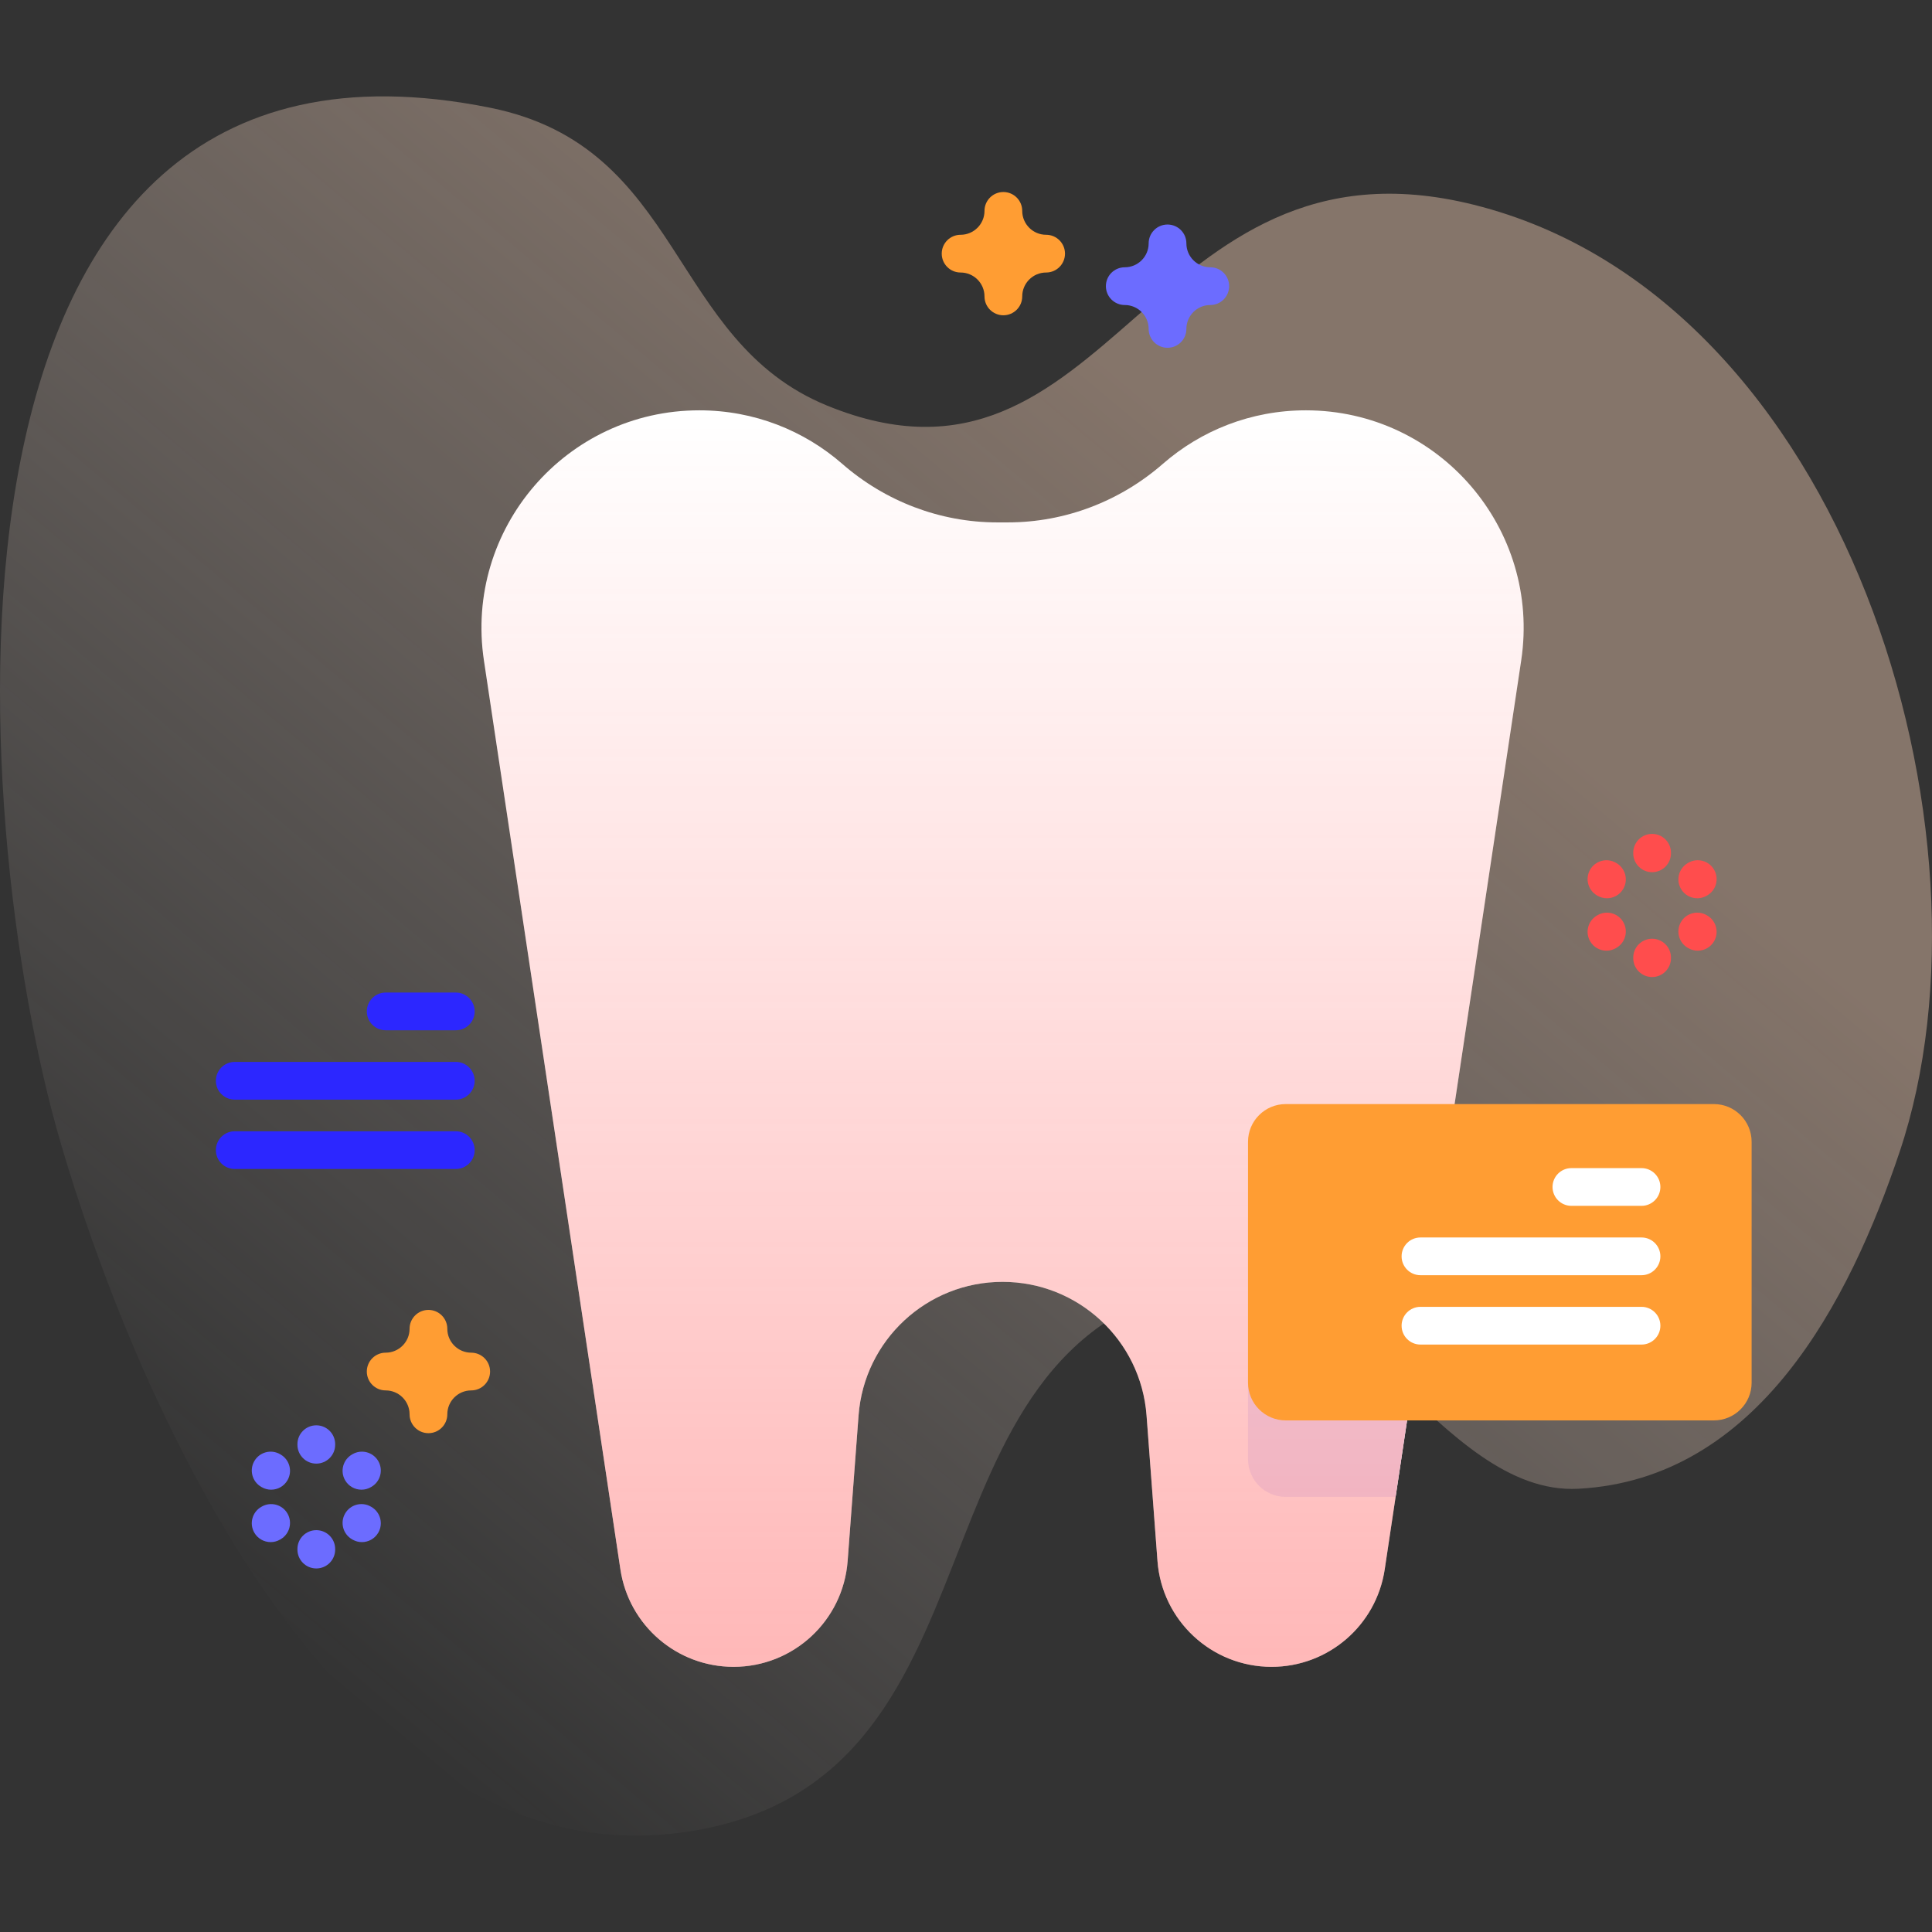
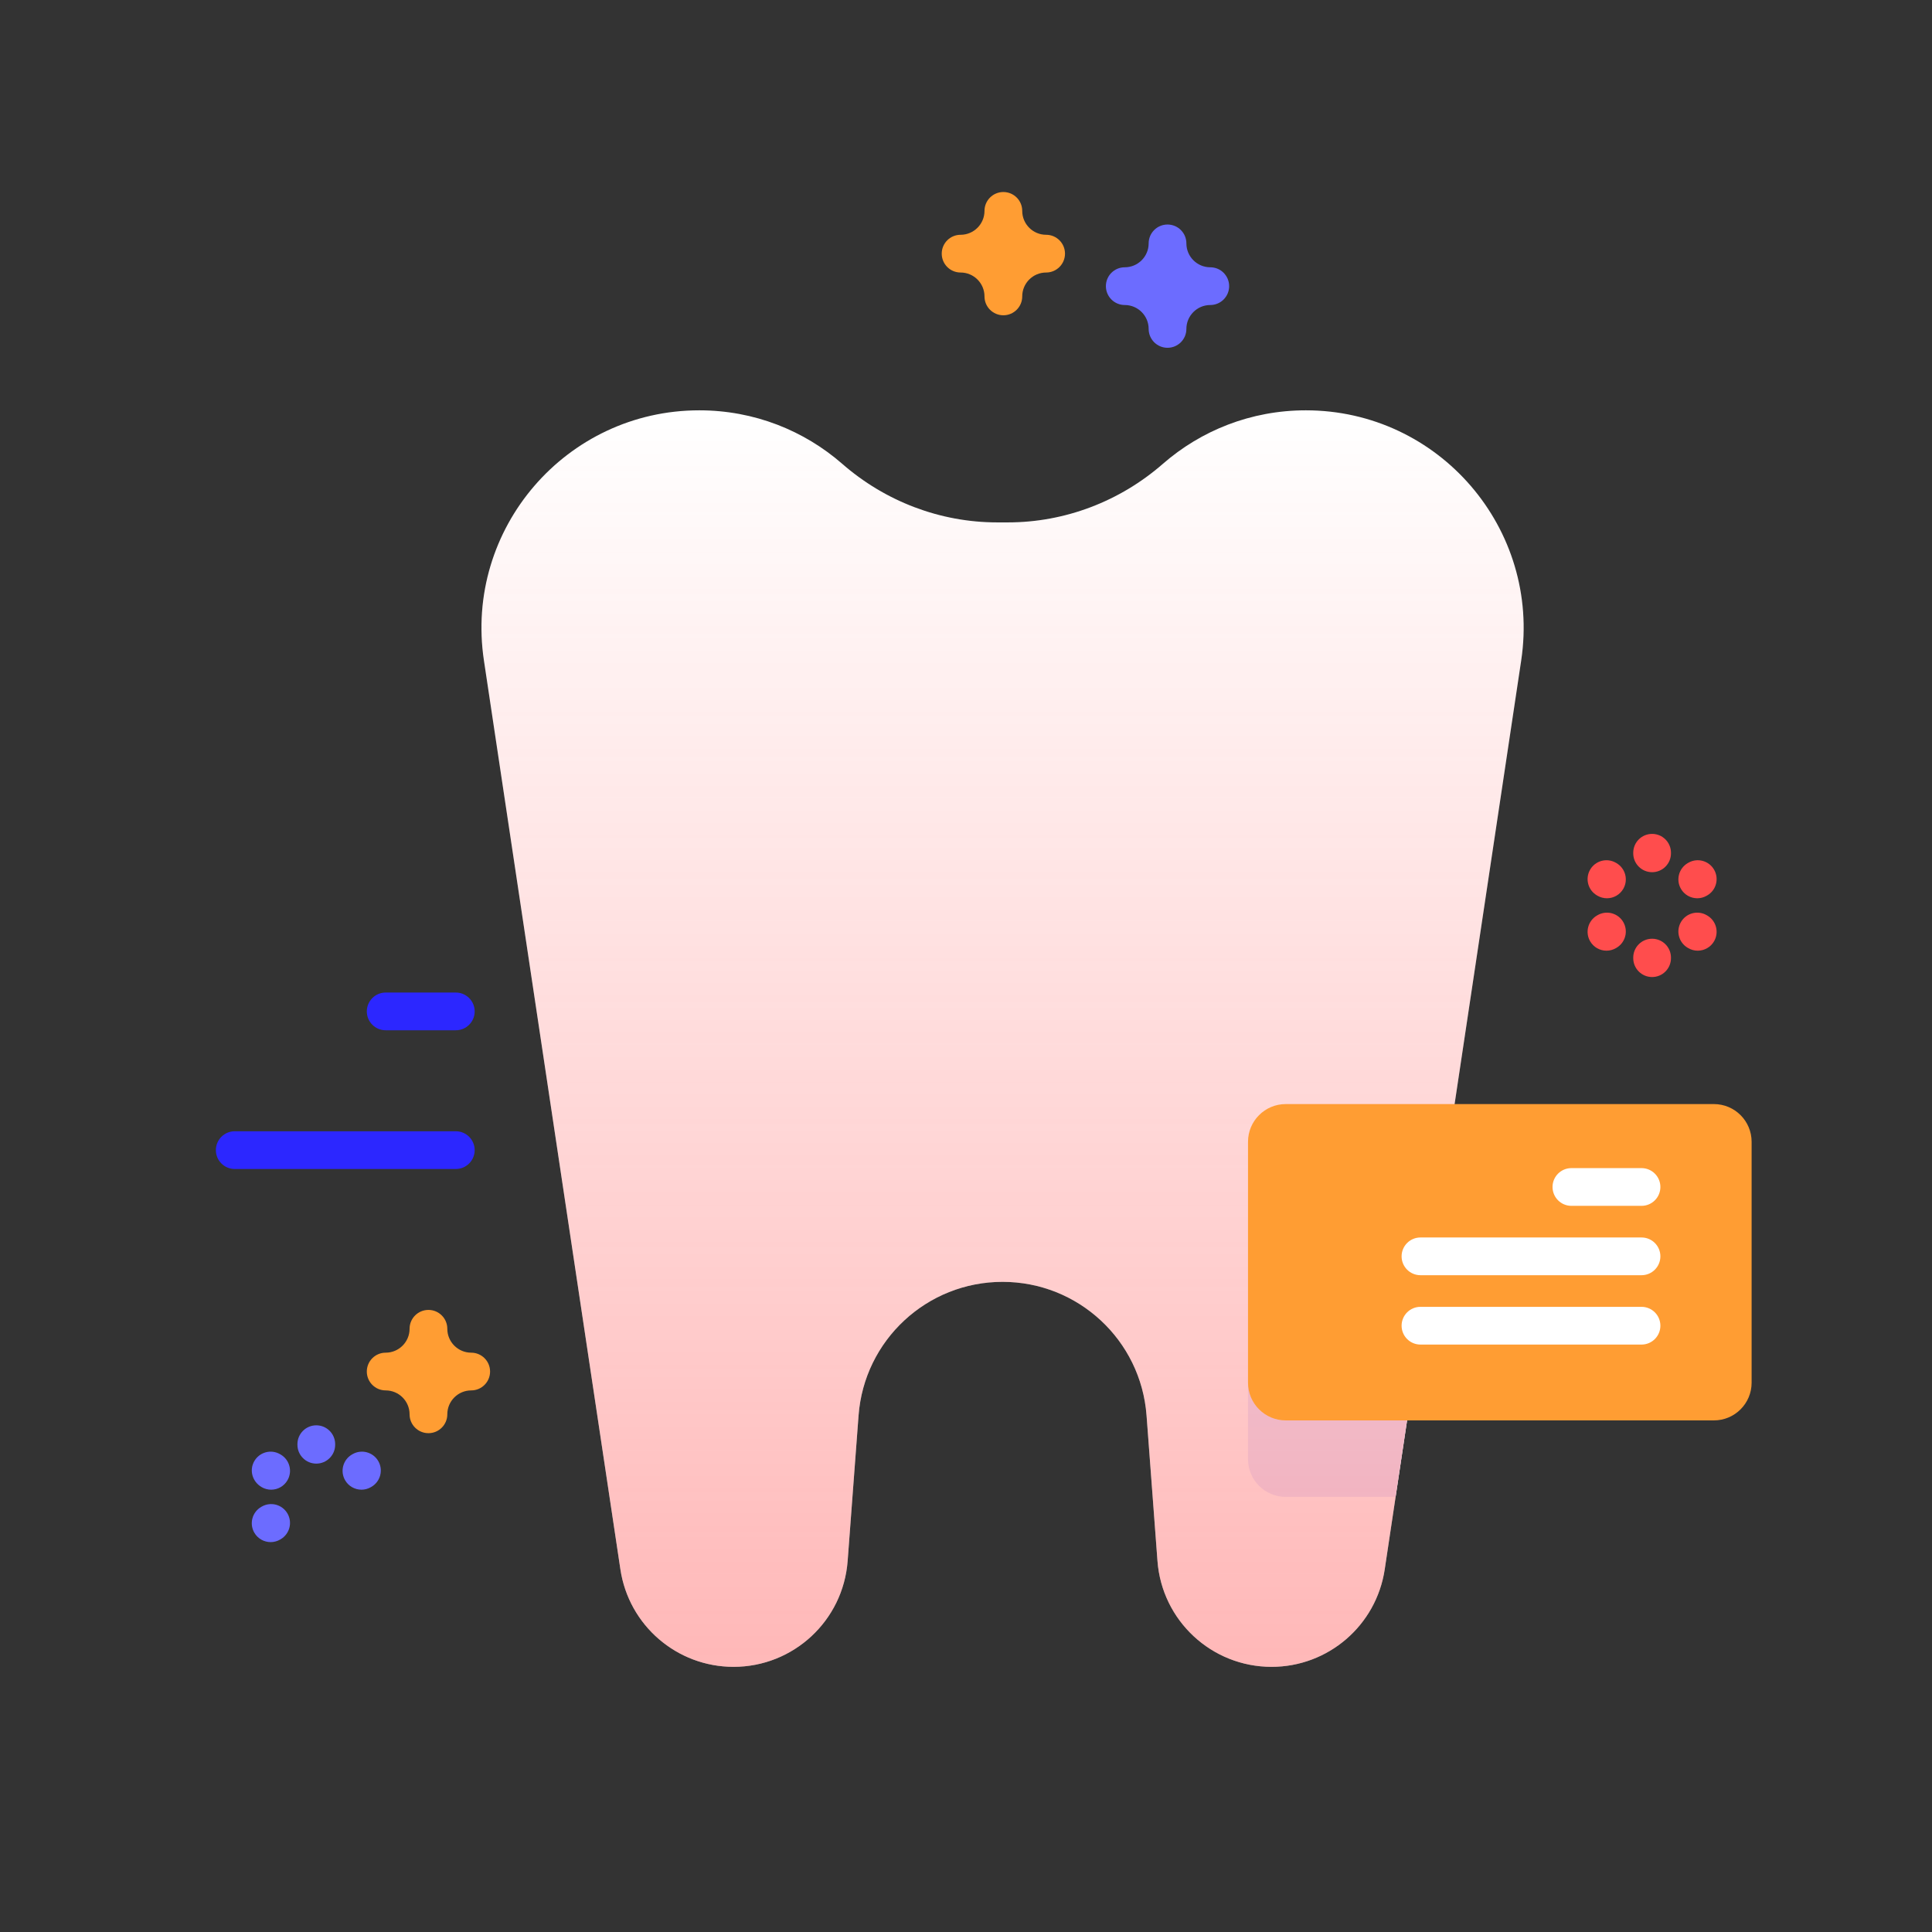
<svg xmlns="http://www.w3.org/2000/svg" width="512" height="512" viewBox="0 0 512 512" fill="none">
  <rect x="0" y="0" width="512" height="512" fill="#333333" stroke="none" />
  <g clip-path="url(#clip0_469_217)">
-     <path d="M16.074 302.88C34.801 366.883 88.781 497.444 179.996 485.725C271.482 473.97 235.754 356 319.504 339.831C356.371 332.713 381.361 396.52 418.31 394.535C465.898 391.978 490.12 344.872 503.418 305.271C531.615 221.303 489.389 78.919 390.56 54.26C304.315 32.741 294.227 138.115 219.238 107.508C177.089 90.305 181.3 38.932 129.966 28.566C-25.333 -2.794 -8.845 217.716 16.074 302.88Z" fill="url(#paint0_linear_469_217)" fill-opacity="0.4" />
    <path d="M346.059 108.74C331.495 108.74 318.268 114.115 308.162 122.933C296.772 132.872 282.226 138.441 267.109 138.441H264.268C249.151 138.441 234.604 132.871 223.214 122.933C213.109 114.115 199.882 108.74 185.318 108.74C150.03 108.74 123.004 140.127 128.244 175.024L164.415 415.914C166.643 430.754 179.391 441.732 194.398 441.732C210.263 441.732 223.445 429.502 224.633 413.682L227.53 375.106C229.029 355.14 245.665 339.705 265.688 339.705C285.71 339.705 302.348 355.14 303.847 375.106L306.744 413.682C307.932 429.502 321.114 441.732 336.979 441.732C351.986 441.732 364.734 430.754 366.963 415.914L403.134 175.024C408.373 140.127 381.347 108.74 346.059 108.74Z" fill="white" />
    <path d="M382.43 312.86L369.85 396.69H340.74C335.21 396.69 330.74 392.22 330.74 386.69V322.86C330.74 317.34 335.21 312.86 340.74 312.86H382.43Z" fill="#EBEBFF" />
    <path d="M346.059 108.74C331.495 108.74 318.268 114.115 308.162 122.933C296.772 132.872 282.226 138.441 267.109 138.441H264.268C249.151 138.441 234.604 132.871 223.214 122.933C213.109 114.115 199.882 108.74 185.318 108.74C150.03 108.74 123.004 140.127 128.244 175.024L164.415 415.914C166.643 430.754 179.391 441.732 194.398 441.732C210.263 441.732 223.445 429.502 224.633 413.682L227.53 375.106C229.029 355.14 245.665 339.705 265.688 339.705C285.71 339.705 302.348 355.14 303.847 375.106L306.744 413.682C307.932 429.502 321.114 441.732 336.979 441.732C351.986 441.732 364.734 430.754 366.963 415.914L403.134 175.024C408.373 140.127 381.347 108.74 346.059 108.74Z" fill="url(#paint1_linear_469_217)" />
    <path d="M454.198 376.421H340.738C335.215 376.421 330.738 371.944 330.738 366.421V302.591C330.738 297.068 335.215 292.591 340.738 292.591H454.197C459.72 292.591 464.197 297.068 464.197 302.591V366.421C464.198 371.944 459.721 376.421 454.198 376.421Z" fill="#FF9D33" />
    <path d="M120.793 263.034H102.211C99.45 263.034 97.211 265.272 97.211 268.034C97.211 270.796 99.45 273.034 102.211 273.034H120.793C123.554 273.034 125.793 270.796 125.793 268.034C125.793 265.273 123.554 263.034 120.793 263.034Z" fill="#2C27FF" />
-     <path d="M120.792 281.416H62.209C59.448 281.416 57.209 283.654 57.209 286.416C57.209 289.178 59.448 291.416 62.209 291.416H120.791C123.552 291.416 125.791 289.178 125.791 286.416C125.792 283.654 123.553 281.416 120.792 281.416Z" fill="#2C27FF" />
    <path d="M120.792 299.797H62.209C59.448 299.797 57.209 302.035 57.209 304.797C57.209 307.559 59.448 309.797 62.209 309.797H120.791C123.552 309.797 125.791 307.559 125.791 304.797C125.792 302.035 123.553 299.797 120.792 299.797Z" fill="#2C27FF" />
    <path d="M435.02 319.562H416.438C413.675 319.562 411.438 317.323 411.438 314.562C411.438 311.802 413.675 309.562 416.438 309.562H435.02C437.782 309.562 440.02 311.802 440.02 314.562C440.02 317.323 437.782 319.562 435.02 319.562Z" fill="white" />
    <path d="M435.02 337.943H376.438C373.675 337.943 371.438 335.704 371.438 332.943C371.438 330.182 373.675 327.943 376.438 327.943H435.02C437.782 327.943 440.02 330.182 440.02 332.943C440.02 335.704 437.782 337.943 435.02 337.943Z" fill="white" />
    <path d="M435.02 356.325H376.438C373.675 356.325 371.438 354.086 371.438 351.325C371.438 348.564 373.675 346.325 376.438 346.325H435.02C437.782 346.325 440.02 348.564 440.02 351.325C440.02 354.086 437.782 356.325 435.02 356.325Z" fill="white" />
    <path d="M113.542 379.807C110.781 379.807 108.542 377.569 108.542 374.807C108.542 371.315 105.701 368.474 102.209 368.474C99.448 368.474 97.209 366.236 97.209 363.474C97.209 360.712 99.448 358.474 102.209 358.474C105.701 358.474 108.542 355.633 108.542 352.141C108.542 349.379 110.781 347.141 113.542 347.141C116.303 347.141 118.542 349.379 118.542 352.141C118.542 355.633 121.383 358.474 124.875 358.474C127.636 358.474 129.875 360.712 129.875 363.474C129.875 366.236 127.636 368.474 124.875 368.474C121.383 368.474 118.542 371.315 118.542 374.807C118.542 377.568 116.303 379.807 113.542 379.807Z" fill="#FF9D33" />
    <path d="M265.901 83.553C263.139 83.553 260.901 81.315 260.901 78.553C260.901 75.061 258.06 72.22 254.568 72.22C251.807 72.22 249.568 69.982 249.568 67.22C249.568 64.458 251.807 62.22 254.568 62.22C258.06 62.22 260.901 59.379 260.901 55.887C260.901 53.125 263.139 50.887 265.901 50.887C268.663 50.887 270.901 53.125 270.901 55.887C270.901 59.379 273.743 62.22 277.235 62.22C279.997 62.22 282.235 64.458 282.235 67.22C282.235 69.982 279.997 72.22 277.235 72.22C273.743 72.22 270.901 75.061 270.901 78.553C270.901 81.315 268.663 83.553 265.901 83.553Z" fill="#FF9D33" />
    <path d="M309.405 92.166C306.643 92.166 304.405 89.928 304.405 87.166C304.405 83.674 301.564 80.833 298.072 80.833C295.31 80.833 293.072 78.595 293.072 75.833C293.072 73.071 295.31 70.833 298.072 70.833C301.564 70.833 304.405 67.992 304.405 64.5C304.405 61.738 306.643 59.5 309.405 59.5C312.167 59.5 314.405 61.738 314.405 64.5C314.405 67.992 317.246 70.833 320.738 70.833C323.5 70.833 325.738 73.071 325.738 75.833C325.738 78.595 323.5 80.833 320.738 80.833C317.246 80.833 314.405 83.674 314.405 87.166C314.405 89.928 312.167 92.166 309.405 92.166Z" fill="#6C6CFF" />
    <path d="M83.822 387.874C81.061 387.874 78.822 385.636 78.822 382.874V382.724C78.822 379.962 81.061 377.724 83.822 377.724C86.583 377.724 88.822 379.962 88.822 382.724V382.874C88.822 385.636 86.584 387.874 83.822 387.874Z" fill="#6C6CFF" />
-     <path d="M83.822 415.658C81.061 415.658 78.822 413.42 78.822 410.658V410.508C78.822 407.746 81.061 405.508 83.822 405.508C86.583 405.508 88.822 407.746 88.822 410.508V410.658C88.822 413.42 86.584 415.658 83.822 415.658Z" fill="#6C6CFF" />
-     <path d="M71.852 394.783C71.004 394.783 70.146 394.567 69.359 394.113L69.229 394.038C66.837 392.658 66.016 389.6 67.396 387.209C68.776 384.816 71.832 383.995 74.225 385.376L74.355 385.451C76.747 386.831 77.568 389.889 76.188 392.28C75.262 393.886 73.581 394.783 71.852 394.783Z" fill="#6C6CFF" />
-     <path d="M95.914 408.675C95.064 408.675 94.203 408.458 93.413 408.001L93.283 407.926C90.893 406.542 90.077 403.484 91.461 401.094C92.844 398.704 95.902 397.887 98.293 399.272L98.423 399.347C100.813 400.731 101.629 403.789 100.245 406.179C99.319 407.78 97.64 408.675 95.914 408.675Z" fill="#6C6CFF" />
+     <path d="M71.852 394.783C71.004 394.783 70.146 394.567 69.359 394.113C66.837 392.658 66.016 389.6 67.396 387.209C68.776 384.816 71.832 383.995 74.225 385.376L74.355 385.451C76.747 386.831 77.568 389.889 76.188 392.28C75.262 393.886 73.581 394.783 71.852 394.783Z" fill="#6C6CFF" />
    <path d="M71.73 408.676C70.001 408.676 68.32 407.779 67.394 406.173C66.014 403.781 66.835 400.724 69.227 399.344L69.357 399.269C71.749 397.887 74.807 398.709 76.186 401.102C77.566 403.494 76.745 406.551 74.353 407.931L74.223 408.006C73.437 408.46 72.577 408.676 71.73 408.676Z" fill="#6C6CFF" />
    <path d="M95.793 394.782C94.067 394.782 92.388 393.887 91.461 392.286C90.077 389.896 90.893 386.838 93.283 385.454L93.413 385.379C95.805 383.994 98.862 384.811 100.246 387.201C101.63 389.591 100.814 392.649 98.424 394.033L98.294 394.108C97.504 394.565 96.643 394.782 95.793 394.782Z" fill="#6C6CFF" />
    <path d="M437.826 231.14C435.064 231.14 432.826 228.902 432.826 226.14V225.99C432.826 223.228 435.064 220.99 437.826 220.99C440.588 220.99 442.826 223.228 442.826 225.99V226.14C442.826 228.901 440.588 231.14 437.826 231.14Z" fill="#FF4D4D" />
    <path d="M437.826 258.924C435.064 258.924 432.826 256.686 432.826 253.924V253.774C432.826 251.012 435.064 248.774 437.826 248.774C440.588 248.774 442.826 251.012 442.826 253.774V253.924C442.826 256.686 440.588 258.924 437.826 258.924Z" fill="#FF4D4D" />
    <path d="M425.854 238.05C425.003 238.05 424.142 237.833 423.354 237.376L423.224 237.301C420.834 235.917 420.018 232.859 421.402 230.469C422.786 228.078 425.848 227.263 428.234 228.647L428.364 228.722C430.754 230.106 431.57 233.164 430.186 235.554C429.259 237.155 427.579 238.05 425.854 238.05Z" fill="#FF4D4D" />
    <path d="M449.915 251.941C449.065 251.941 448.203 251.724 447.415 251.267L447.285 251.192C444.895 249.808 444.079 246.75 445.463 244.36C446.847 241.968 449.908 241.153 452.295 242.538L452.425 242.613C454.815 243.997 455.631 247.055 454.247 249.445C453.32 251.047 451.641 251.941 449.915 251.941Z" fill="#FF4D4D" />
    <path d="M425.734 251.941C424.007 251.941 422.329 251.046 421.402 249.445C420.018 247.055 420.835 243.997 423.224 242.613L423.354 242.538C425.745 241.152 428.803 241.971 430.186 244.36C431.57 246.75 430.753 249.808 428.364 251.192L428.234 251.267C427.446 251.725 426.584 251.941 425.734 251.941Z" fill="#FF4D4D" />
    <path d="M449.797 238.05C448.07 238.05 446.392 237.155 445.465 235.554C444.081 233.164 444.898 230.106 447.287 228.722L447.417 228.647C449.807 227.261 452.866 228.08 454.249 230.469C455.633 232.859 454.816 235.917 452.427 237.301L452.297 237.376C451.509 237.833 450.647 238.05 449.797 238.05Z" fill="#FF4D4D" />
  </g>
  <defs>
    <linearGradient id="paint0_linear_469_217" x1="68.572" y1="430.558" x2="395.005" y2="41.53" gradientUnits="userSpaceOnUse">
      <stop stop-color="#FFF3EE" stop-opacity="0" />
      <stop offset="0.294" stop-color="#FFEADE" stop-opacity="0.373" />
      <stop offset="0.787" stop-color="#FFD6BB" />
    </linearGradient>
    <linearGradient id="paint1_linear_469_217" x1="265.689" y1="441.731" x2="265.689" y2="108.74" gradientUnits="userSpaceOnUse">
      <stop stop-color="#FF4D4D" stop-opacity="0.4" />
      <stop offset="1" stop-color="#FF4D4D" stop-opacity="0" />
    </linearGradient>
    <clipPath id="clip0_469_217">
      <rect width="512" height="512" fill="white" />
    </clipPath>
  </defs>
</svg>